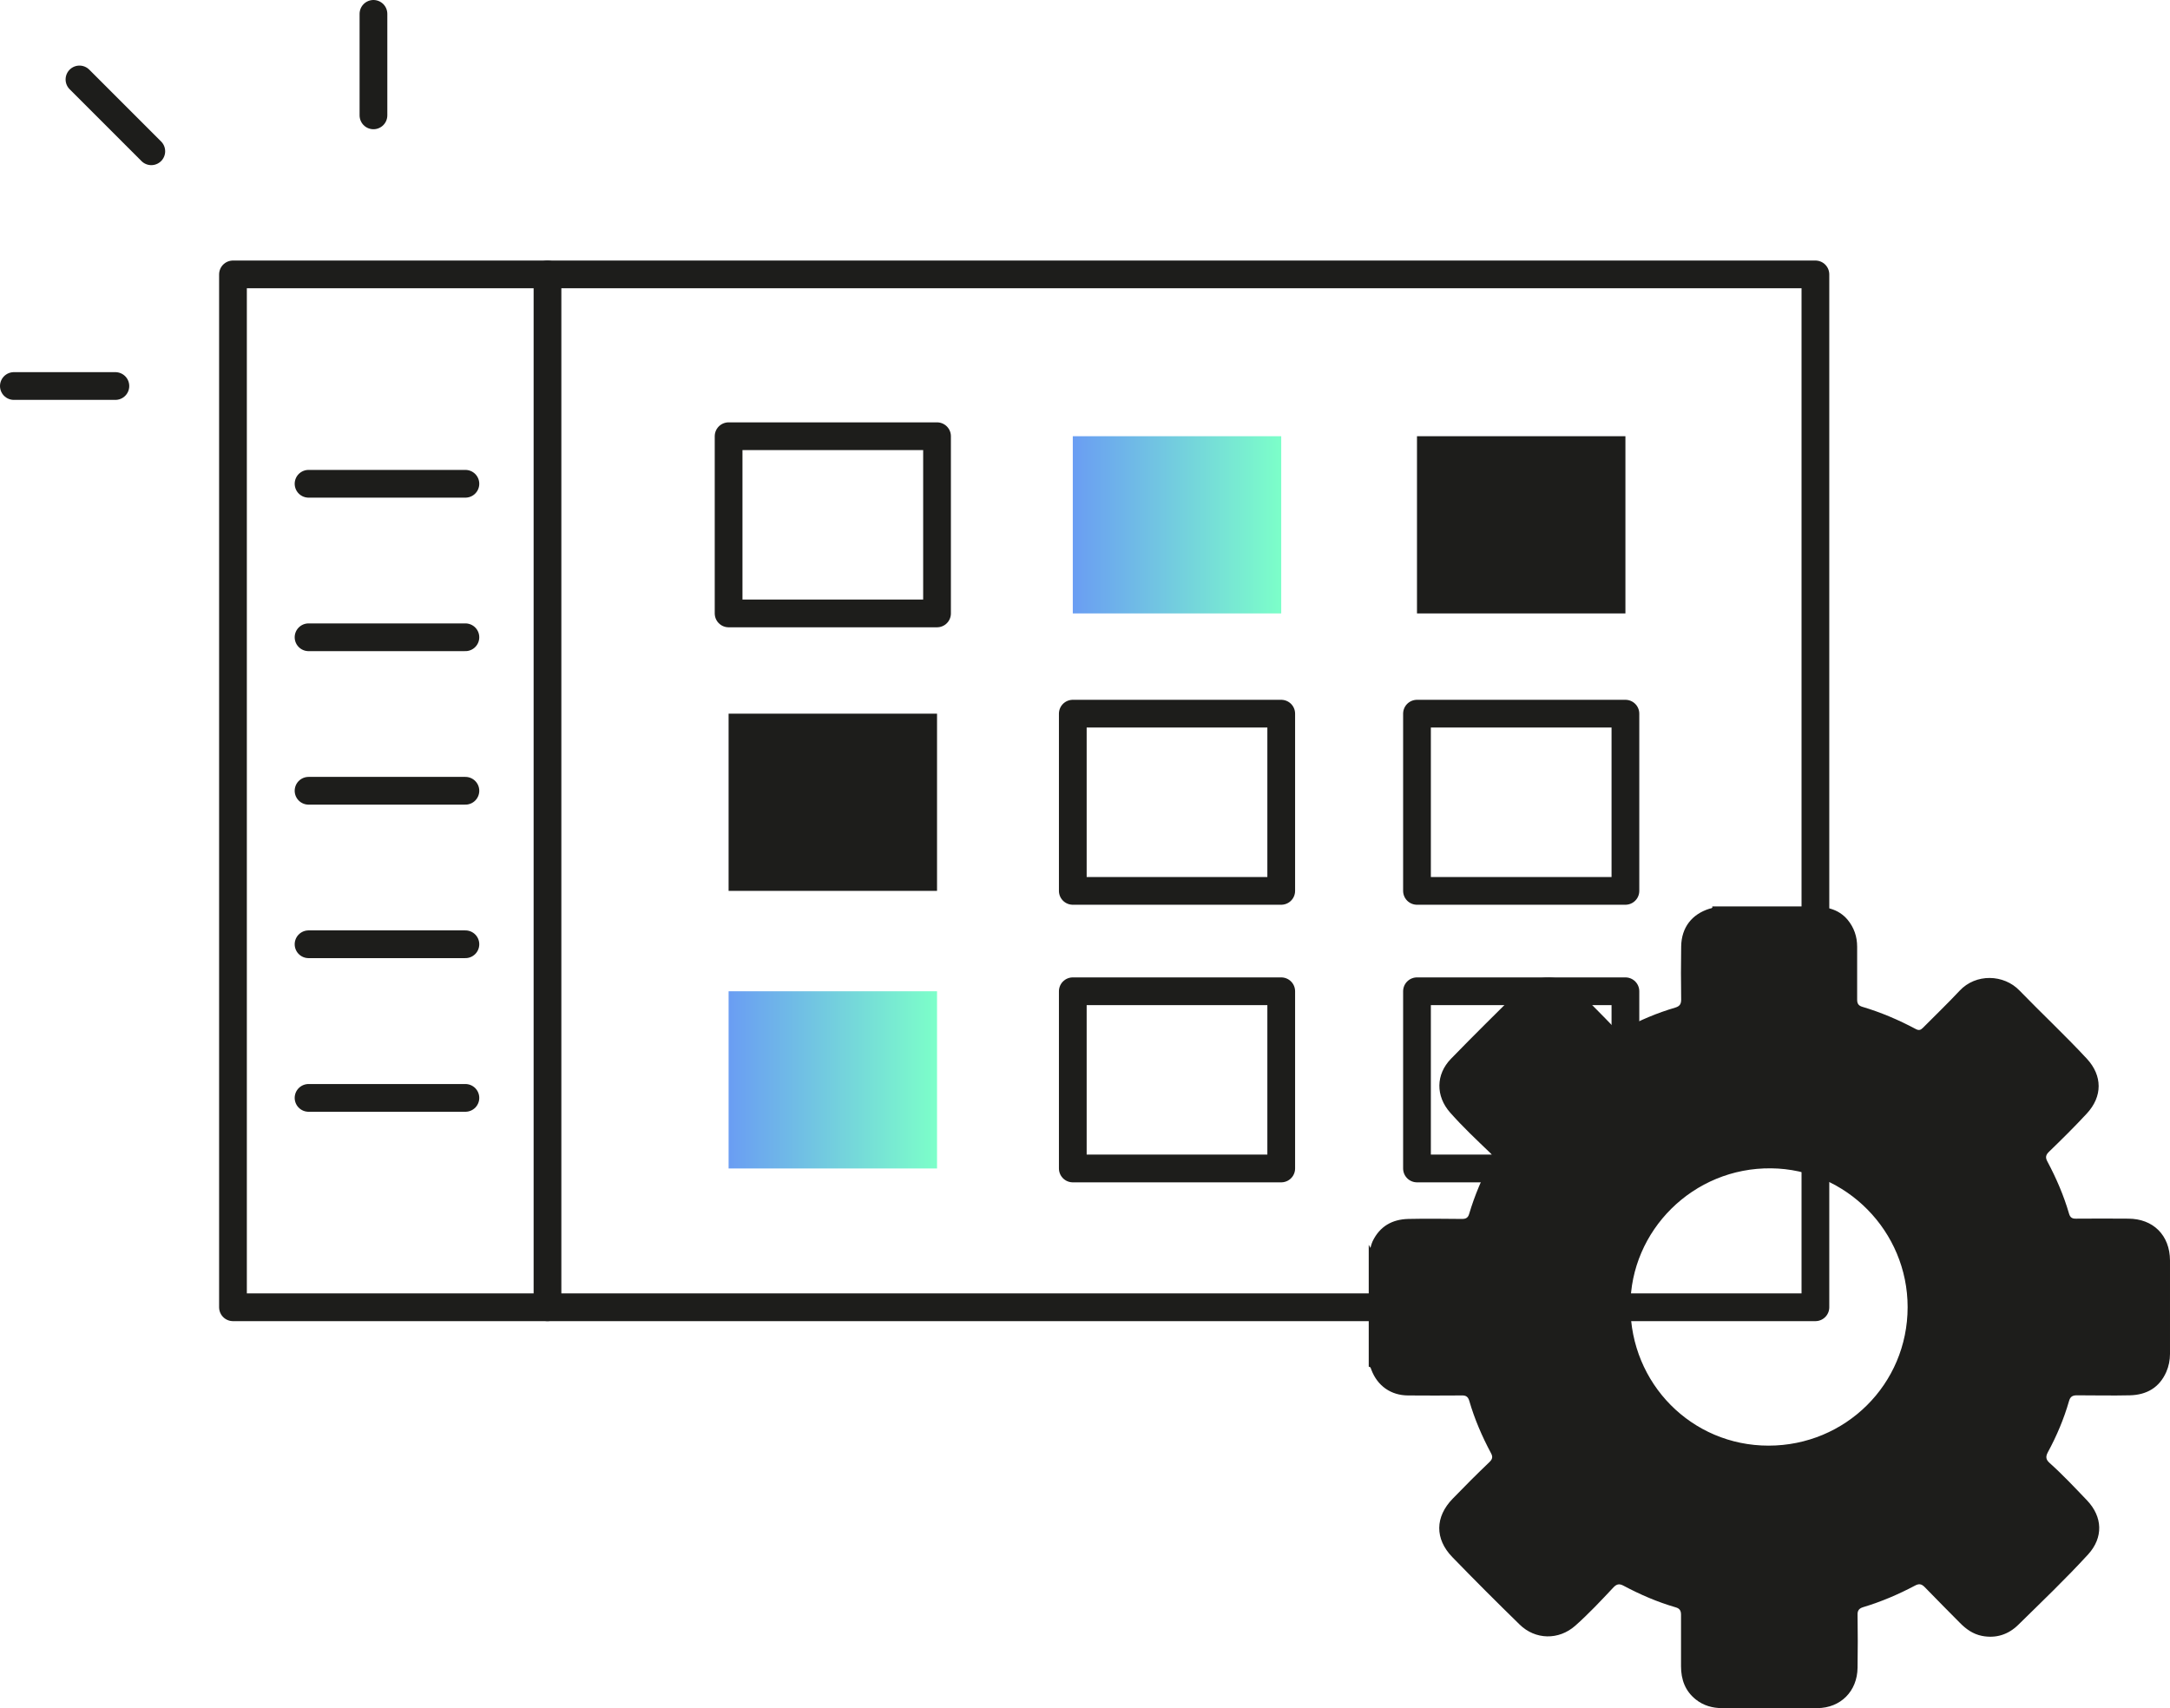
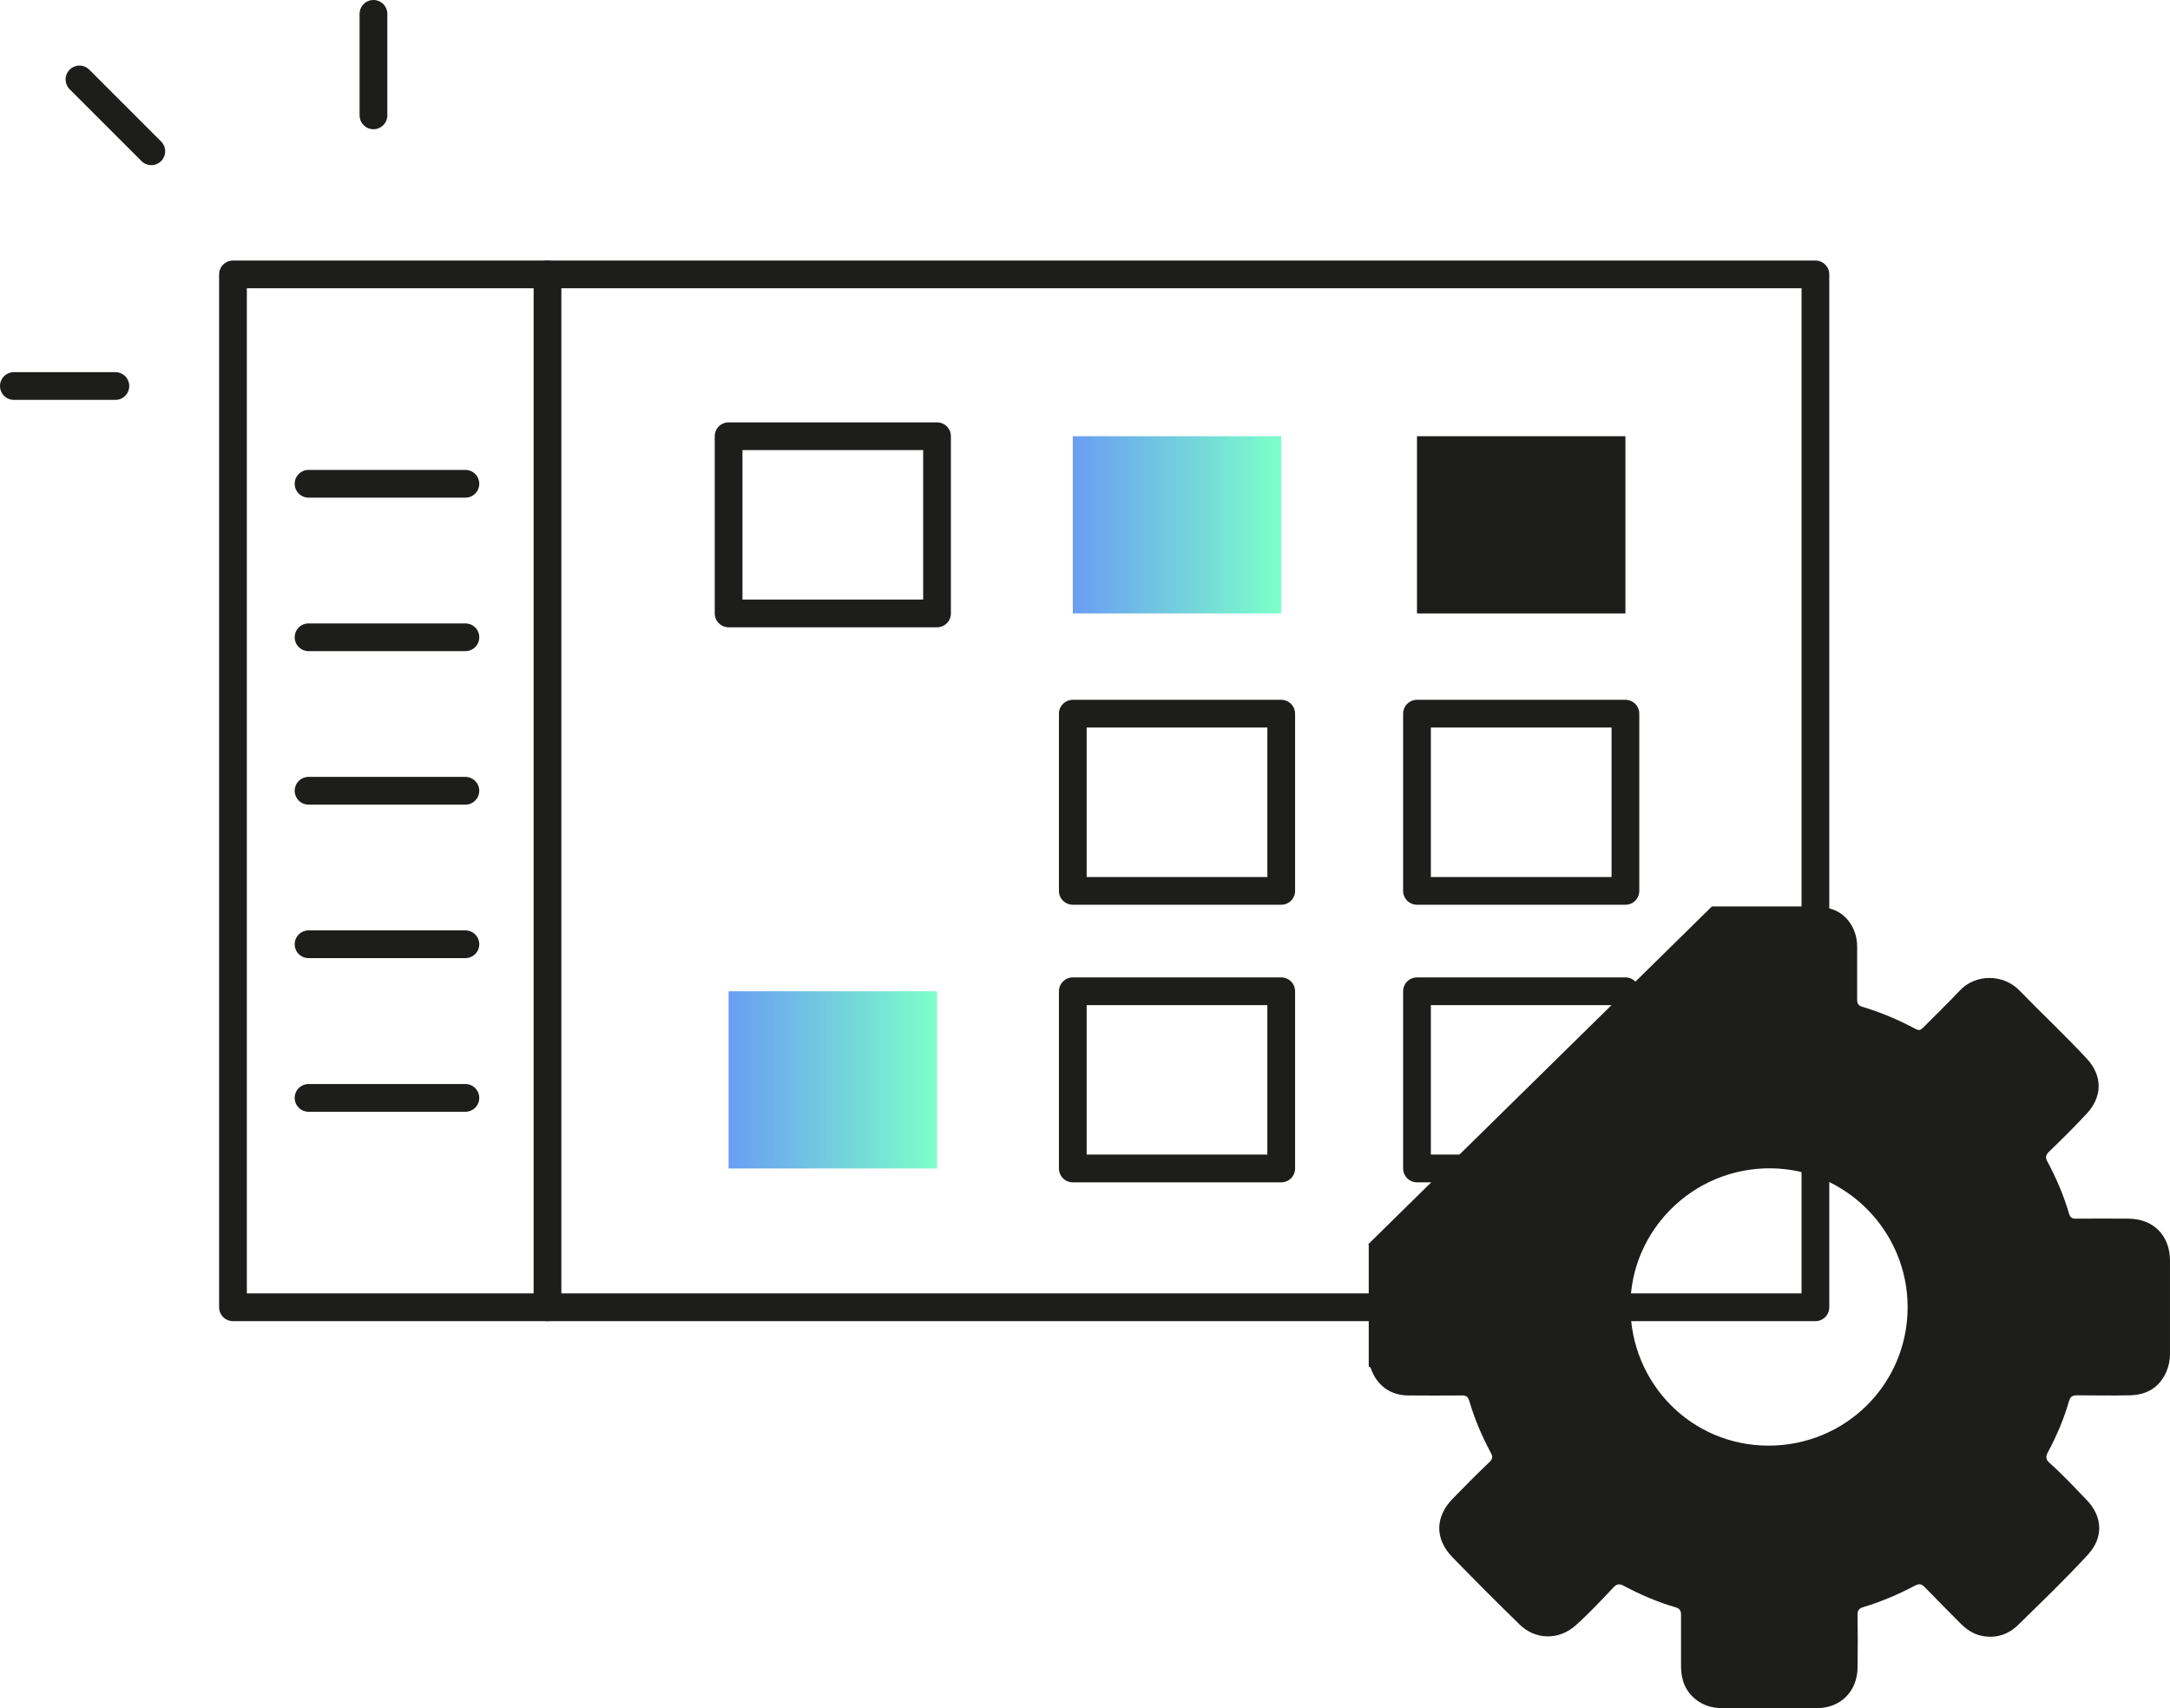
<svg xmlns="http://www.w3.org/2000/svg" id="Calque_1" data-name="Calque 1" viewBox="0 0 156.48 123.2">
  <defs>
    <style>      .cls-1 {        fill: url(#linear-gradient);      }      .cls-2 {        fill: #1d1d1b;      }      .cls-3 {        fill: none;        stroke: #1d1d1b;        stroke-linecap: round;        stroke-linejoin: round;        stroke-width: 2px;      }      .cls-4 {        fill: url(#linear-gradient-2);      }    </style>
    <linearGradient id="linear-gradient" x1="77.36" y1="88.33" x2="92.39" y2="88.33" gradientTransform="translate(0 126.18) scale(1 -1)" gradientUnits="userSpaceOnUse">
      <stop offset="0" stop-color="#6a9df3" />
      <stop offset="1" stop-color="#7cffc9" />
    </linearGradient>
    <linearGradient id="linear-gradient-2" x1="52.54" y1="48.3" x2="67.57" y2="48.3" gradientTransform="translate(0 126.18) scale(1 -1)" gradientUnits="userSpaceOnUse">
      <stop offset="0" stop-color="#6a9df3" />
      <stop offset="1" stop-color="#7cffc9" />
    </linearGradient>
  </defs>
  <rect class="cls-3" x="16.8" y="19.79" width="114.11" height="74.49" />
  <line class="cls-3" x1="39.48" y1="19.79" x2="39.48" y2="94.28" />
  <rect class="cls-3" x="52.54" y="31.46" width="15.03" height="12.78" />
  <rect class="cls-1" x="77.36" y="31.46" width="15.03" height="12.78" />
  <rect class="cls-2" x="102.18" y="31.46" width="15.03" height="12.78" />
-   <rect class="cls-2" x="52.54" y="51.47" width="15.03" height="12.78" />
  <rect class="cls-3" x="77.36" y="51.47" width="15.03" height="12.78" />
  <rect class="cls-3" x="102.18" y="51.47" width="15.03" height="12.78" />
  <rect class="cls-4" x="52.54" y="71.49" width="15.03" height="12.78" />
  <rect class="cls-3" x="77.36" y="71.49" width="15.03" height="12.78" />
  <rect class="cls-3" x="102.18" y="71.49" width="15.03" height="12.78" />
  <line class="cls-3" x1="22.25" y1="34.89" x2="33.56" y2="34.89" />
  <line class="cls-3" x1="22.25" y1="45.96" x2="33.56" y2="45.96" />
  <line class="cls-3" x1="22.25" y1="57.03" x2="33.56" y2="57.03" />
  <line class="cls-3" x1="22.25" y1="68.1" x2="33.56" y2="68.1" />
  <line class="cls-3" x1="22.25" y1="79.18" x2="33.56" y2="79.18" />
  <g id="Ikvyg6">
-     <path class="cls-2" d="m123.45,65.37h8.15c.11.11.27.13.41.17.48.14.89.4,1.22.79.47.57.69,1.22.69,1.95v3.82c0,.28.1.43.37.51,1.35.4,2.63.95,3.87,1.61.21.11.34.07.5-.09.88-.89,1.79-1.76,2.64-2.67,1.18-1.27,3.2-1.2,4.33-.02,1.6,1.65,3.28,3.22,4.85,4.91,1.14,1.23,1.14,2.73,0,3.96-.87.94-1.79,1.85-2.71,2.74-.24.23-.3.41-.13.72.64,1.2,1.18,2.45,1.56,3.76.08.28.23.37.51.36,1.25-.01,2.5-.01,3.76,0,1.8,0,3,1.2,3.01,3.01,0,2.25,0,4.49,0,6.74,0,.45-.09.9-.27,1.31-.5,1.13-1.42,1.65-2.62,1.68-1.27.03-2.55,0-3.82,0-.31,0-.48.09-.57.41-.37,1.29-.89,2.52-1.53,3.7-.17.32-.14.53.13.77.95.85,1.82,1.78,2.7,2.7,1.13,1.19,1.18,2.68.08,3.89-1.61,1.76-3.34,3.41-5.04,5.08-.71.7-1.6,1-2.62.8-.65-.13-1.15-.49-1.6-.95-.84-.85-1.69-1.7-2.52-2.56-.24-.25-.43-.27-.72-.11-1.19.63-2.43,1.16-3.73,1.55-.29.09-.41.24-.4.55.02,1.27.02,2.55,0,3.82-.02,1.69-1.22,2.9-2.9,2.91-2.29,0-4.58,0-6.87,0-.68,0-1.34-.18-1.89-.62-.77-.61-1.07-1.44-1.07-2.4v-3.72c0-.29-.1-.45-.39-.53-1.31-.38-2.56-.92-3.76-1.56-.3-.16-.49-.12-.72.12-.89.95-1.79,1.91-2.76,2.77-1.19,1.05-2.88,1.02-4.01-.09-1.64-1.6-3.26-3.22-4.85-4.86-1.28-1.32-1.25-2.91.03-4.22.86-.89,1.74-1.77,2.64-2.63.23-.22.26-.39.11-.66-.64-1.2-1.18-2.45-1.56-3.76-.09-.31-.25-.4-.55-.39-1.28.01-2.57.01-3.85,0-1.25,0-2.22-.69-2.66-1.85-.04-.09-.04-.22-.19-.22v-8.8c.03.06.07.13.12.23.03-.11.05-.18.07-.24.03-.08.05-.16.09-.24.52-1.08,1.41-1.58,2.57-1.61,1.29-.03,2.59-.01,3.88,0,.27,0,.43-.08.51-.36.4-1.34.94-2.62,1.6-3.84.13-.24.11-.39-.1-.58-.98-.94-1.97-1.87-2.87-2.89-1.05-1.19-1.04-2.75.06-3.88,1.64-1.69,3.32-3.34,4.99-5,.59-.59,1.31-.89,2.14-.86.77.03,1.43.33,1.97.89.9.92,1.81,1.82,2.7,2.75.2.2.37.22.62.09,1.2-.65,2.45-1.18,3.75-1.56.33-.1.43-.26.43-.59-.02-1.27-.02-2.55,0-3.82.02-1.36.76-2.33,2.06-2.73.08-.02.18-.01.2-.13l-.04-.03Zm14.11,28.9c0-5.47-4.43-9.95-9.83-10.01-5.65-.07-10.17,4.51-10.16,9.94,0,5.59,4.42,10.06,9.96,10.06s10.03-4.42,10.03-9.99Z" />
+     <path class="cls-2" d="m123.45,65.37h8.15c.11.11.27.13.41.17.48.14.89.4,1.22.79.47.57.69,1.22.69,1.95v3.82c0,.28.1.43.37.51,1.35.4,2.63.95,3.87,1.61.21.11.34.07.5-.09.88-.89,1.79-1.76,2.64-2.67,1.18-1.27,3.2-1.2,4.33-.02,1.6,1.65,3.28,3.22,4.85,4.91,1.14,1.23,1.14,2.73,0,3.96-.87.94-1.79,1.85-2.71,2.74-.24.23-.3.41-.13.72.64,1.2,1.18,2.45,1.56,3.76.08.28.23.37.51.36,1.25-.01,2.5-.01,3.76,0,1.8,0,3,1.2,3.01,3.01,0,2.25,0,4.49,0,6.74,0,.45-.09.9-.27,1.31-.5,1.13-1.42,1.65-2.62,1.68-1.27.03-2.55,0-3.82,0-.31,0-.48.09-.57.41-.37,1.29-.89,2.52-1.53,3.7-.17.32-.14.53.13.77.95.85,1.82,1.78,2.7,2.7,1.13,1.19,1.18,2.68.08,3.89-1.61,1.76-3.34,3.41-5.04,5.08-.71.7-1.6,1-2.62.8-.65-.13-1.15-.49-1.6-.95-.84-.85-1.69-1.7-2.52-2.56-.24-.25-.43-.27-.72-.11-1.19.63-2.43,1.16-3.73,1.55-.29.09-.41.24-.4.55.02,1.27.02,2.55,0,3.82-.02,1.69-1.22,2.9-2.9,2.91-2.29,0-4.58,0-6.87,0-.68,0-1.34-.18-1.89-.62-.77-.61-1.07-1.44-1.07-2.4v-3.72c0-.29-.1-.45-.39-.53-1.31-.38-2.56-.92-3.76-1.56-.3-.16-.49-.12-.72.12-.89.95-1.79,1.91-2.76,2.77-1.19,1.05-2.88,1.02-4.01-.09-1.64-1.6-3.26-3.22-4.85-4.86-1.28-1.32-1.25-2.91.03-4.22.86-.89,1.74-1.77,2.64-2.63.23-.22.26-.39.11-.66-.64-1.2-1.18-2.45-1.56-3.76-.09-.31-.25-.4-.55-.39-1.28.01-2.57.01-3.85,0-1.25,0-2.22-.69-2.66-1.85-.04-.09-.04-.22-.19-.22v-8.8l-.04-.03Zm14.11,28.9c0-5.47-4.43-9.95-9.83-10.01-5.65-.07-10.17,4.51-10.16,9.94,0,5.59,4.42,10.06,9.96,10.06s10.03-4.42,10.03-9.99Z" />
  </g>
  <path class="cls-3" d="m26.93,8.32V1" />
  <path class="cls-3" d="m10.91,10.91l-5.18-5.18" />
  <path class="cls-3" d="m8.32,27.84H1" />
</svg>